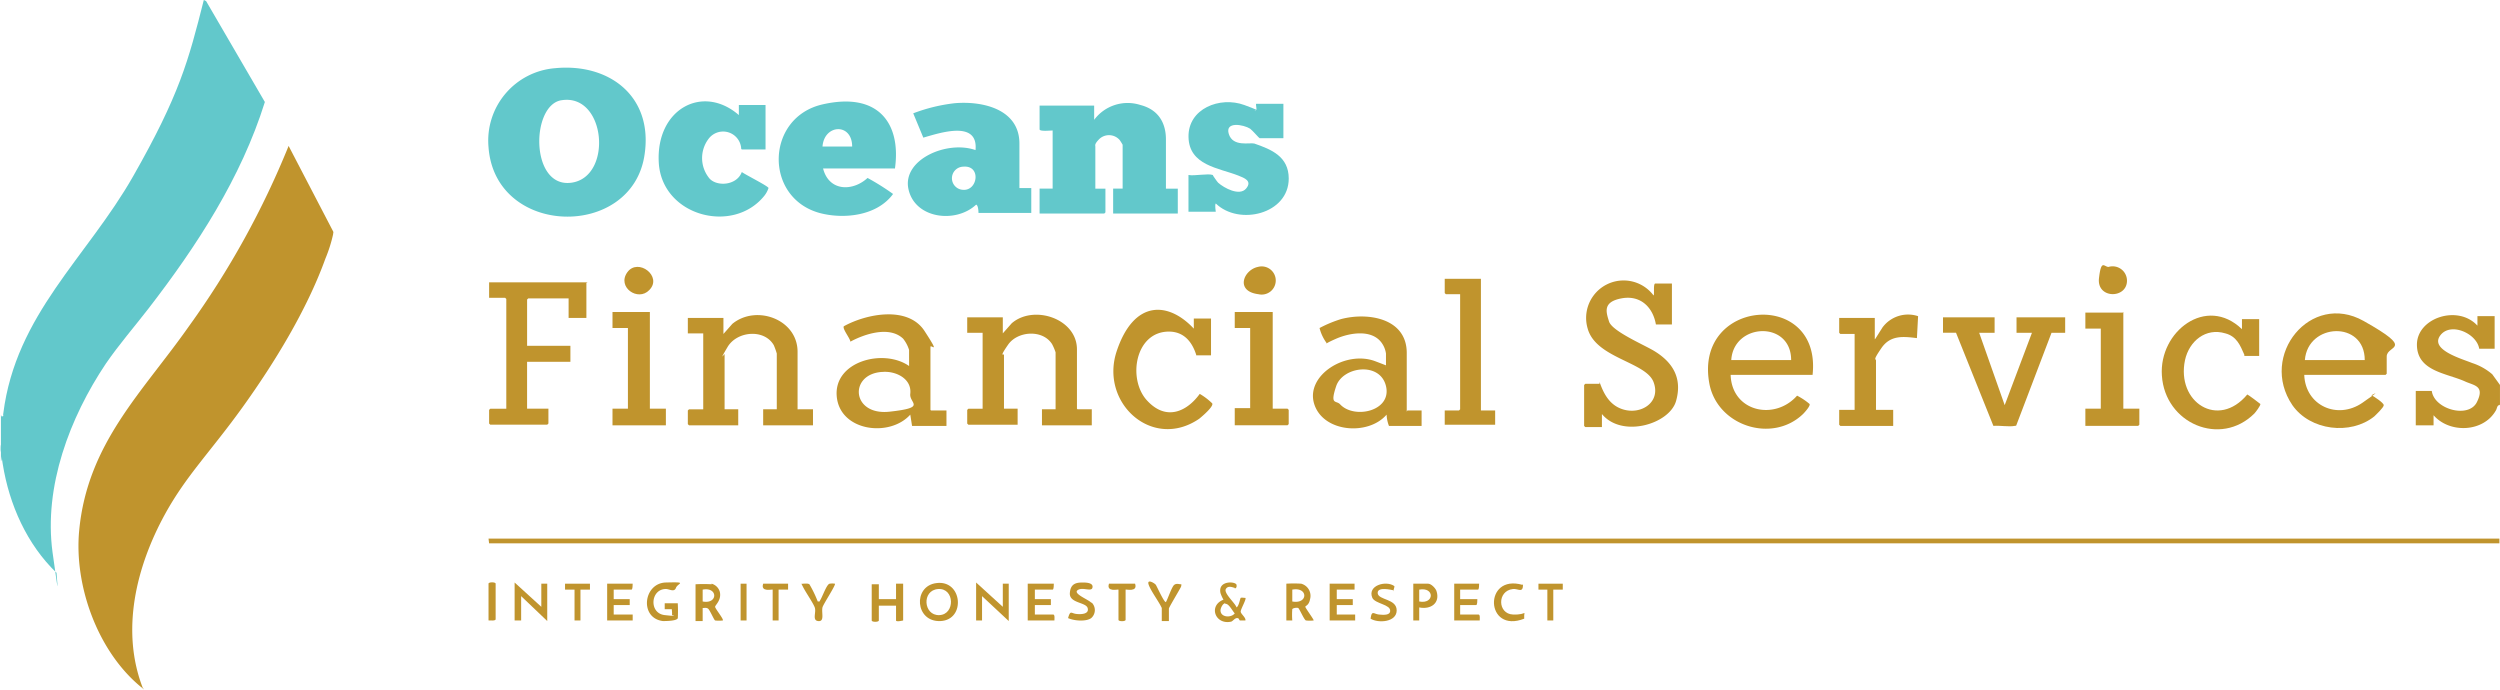
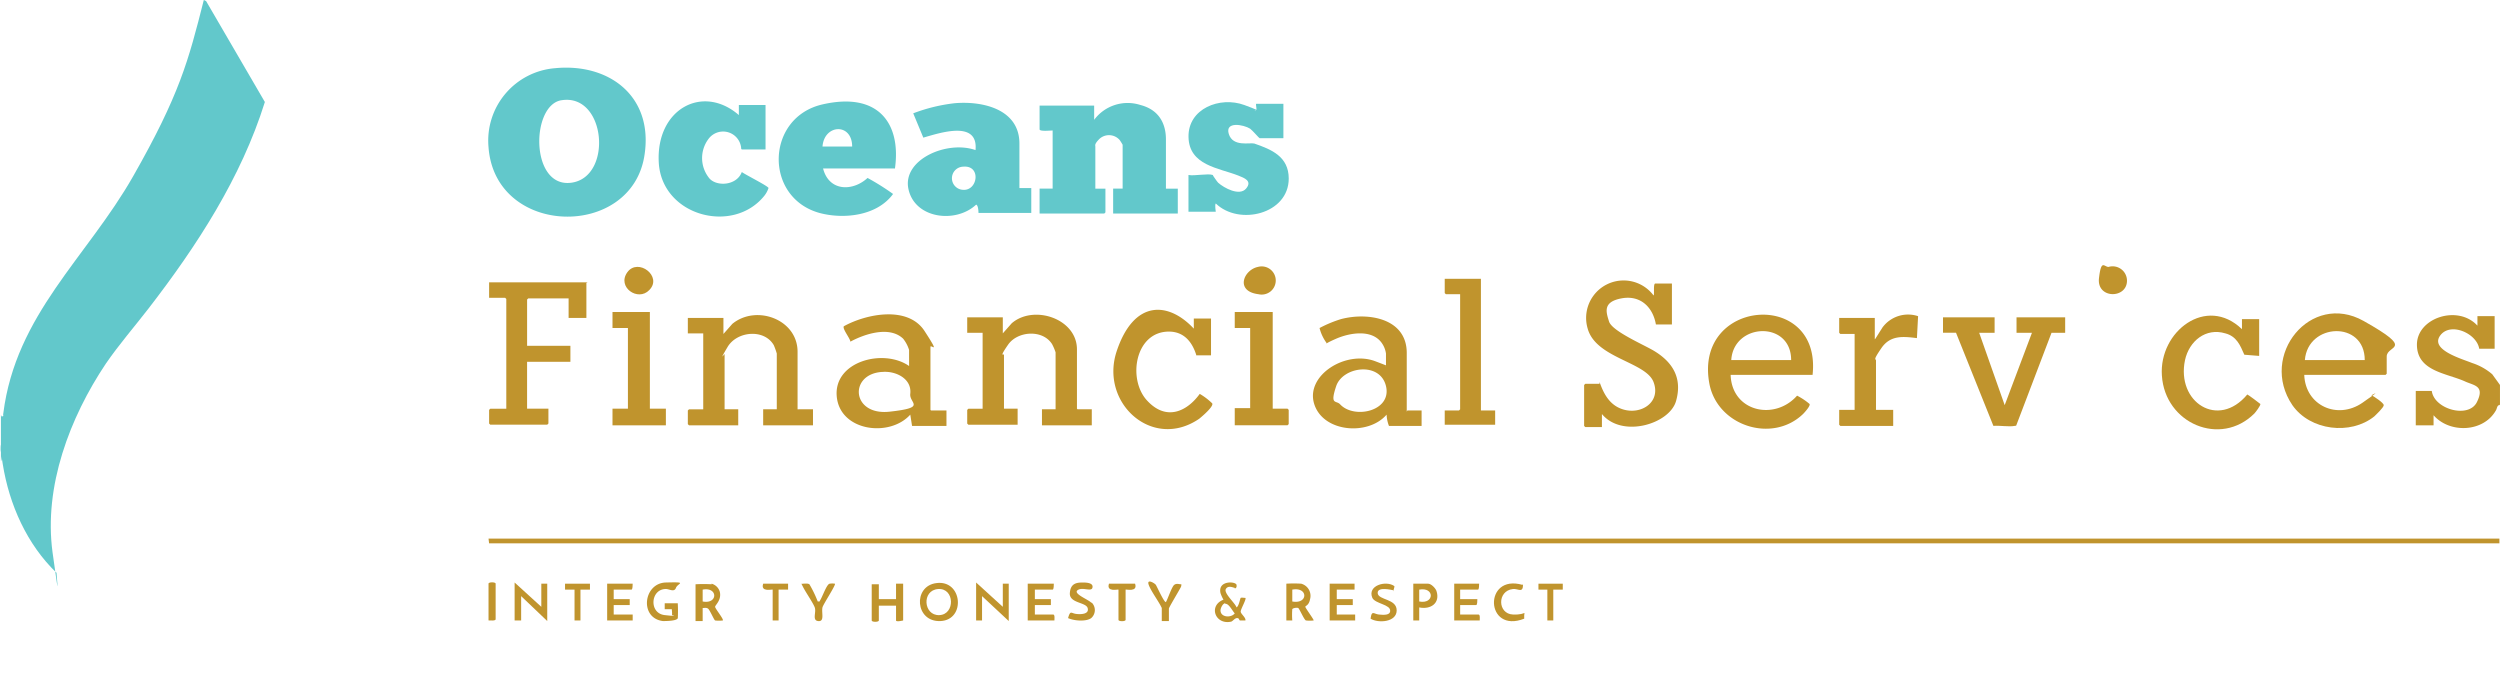
<svg xmlns="http://www.w3.org/2000/svg" width="430" height="118.658" viewBox="0 0 430 118.658">
  <g id="Logo" transform="translate(0.256 -0.4)">
    <path id="Path_56" data-name="Path 56" d="M.005,72.023c.51,0,.2-.2.306-.51C2.454,54.474,14.7,44.68,22.655,30.7S32.144,10.909,34.8.4L35.2.6l10.1,17.345c-4.081,13.059-11.733,24.793-20,35.505-2.449,3.163-5.1,6.224-7.346,9.489C11.738,72.227,7.249,84.062,8.78,95.387s.51,2.449.714,3.571c-5.1-4.9-8.162-11.733-9.284-18.773s.2-.612-.306-.51V71.717Z" fill="#62c8cb" />
    <path id="Path_57" data-name="Path 57" d="M427.972,91.2v.816H82.2l-.1-.816Z" transform="translate(1.67 1.841)" fill="#c0942d" />
    <path id="Path_58" data-name="Path 58" d="M421.386,69.008c-.408,0-.408.612-.612.918-2.143,3.775-7.958,3.979-10.713.816v1.734H407V66.559h2.755c.408,3.163,6.326,4.8,7.754,1.939s-.51-2.857-2.041-3.571C412.305,63.5,407.2,63.192,407.2,58.6s7.04-6.938,10.407-3.265V53.7h2.959v5.611h-2.653c-.408-2.653-5-4.693-6.734-2.245s3.775,3.979,5.509,4.693a10,10,0,0,1,3.469,1.939l1.326,1.836v3.367Z" transform="translate(8.256 1.077)" fill="#c0942d" />
-     <path id="Path_59" data-name="Path 59" d="M24.223,118.355c-.306,0-.306-.2-.51-.306C16.265,111.927,12.184,100.6,13.1,91.114c1.428-15,10.917-23.772,18.875-35.1A147.721,147.721,0,0,0,49.118,25L56.77,39.692c.1.2,0,.306,0,.51a24.623,24.623,0,0,1-1.326,4.183c-3.163,8.774-8.774,17.957-14.284,25.609S31.569,81.625,27.9,88.257c-5,9.08-7.754,20.2-3.775,30.2Z" transform="translate(0.268 0.499)" fill="#c0942d" />
    <path id="Path_60" data-name="Path 60" d="M93.528,11.9c9.386-.918,16.937,4.9,15.406,14.9C106.791,41.388,83.223,40.98,82.1,25.472A12.5,12.5,0,0,1,93.528,11.9Zm1.122,5.509c-5.305.816-5.407,15.2,1.734,14.182S102.3,16.187,94.65,17.411Z" transform="translate(1.669 0.231)" fill="#62c8cb" />
    <path id="Path_61" data-name="Path 61" d="M184.386,20.657a7.173,7.173,0,0,1,7.958-2.551c3.163.816,4.387,3.163,4.387,5.918v8.468h2.041v4.285H187.651V32.492h1.632v-7.55a9.4,9.4,0,0,0-.51-.816,2.437,2.437,0,0,0-3.469-.2c-.918.918-.714,1.122-.714,1.326v7.244h1.734v4.081l-.2.2H175V32.492h2.245v-10c-.408,0-2.245.2-2.245-.2V18.208h9.387v2.449Z" transform="translate(3.553 0.353)" fill="#62c8cb" />
    <path id="Path_62" data-name="Path 62" d="M171.981,32.391h2.04v4.285h-9.08s0-1.326-.408-1.428C161.064,38.513,154.025,37.7,152.9,32.6s6.632-8.468,11.529-6.734c.51-5.2-6.122-2.959-8.978-2.143l-1.734-4.183A29.205,29.205,0,0,1,160.86,17.8c4.8-.408,11.121,1.02,11.121,6.938v7.652Zm-9.693-3.673a1.991,1.991,0,0,0,0,3.979C164.839,32.9,165.452,28.412,162.289,28.718Z" transform="translate(3.103 0.351)" fill="#62c8cb" />
    <path id="Path_63" data-name="Path 63" d="M151,29.029H138.652c1.02,3.979,5.1,3.979,7.652,1.632a41.16,41.16,0,0,1,4.387,2.755c-2.755,3.775-8.468,4.387-12.651,3.265-9.591-2.653-9.284-16.426.51-18.671S152.119,21.479,151,29.131Zm-7.346-3.775c0-4.081-4.8-3.877-5.1,0Z" transform="translate(2.661 0.347)" fill="#62c8cb" />
    <path id="Path_64" data-name="Path 64" d="M204.385,30.353s.612.918.816,1.122c1.02.918,3.673,2.347,4.8,1.02s-.306-1.836-1.326-2.245c-3.367-1.326-8.468-1.734-8.57-6.632s5.407-7.04,9.591-5.509,1.326.816,1.836,1.02.1-1.02.2-1.224h4.693v5.918h-4.081c-.1,0-1.122-1.224-1.632-1.632-1.122-.714-4.387-1.326-3.673.918s3.571,1.428,4.387,1.632c2.959,1.02,5.918,2.245,5.918,6.02,0,6.122-8.57,8.162-12.549,4.285-.2.2,0,1.428,0,1.428H200.1V30.149c1.02.2,3.367-.306,4.183,0Z" transform="translate(4.062 0.349)" fill="#62c8cb" />
    <path id="Path_65" data-name="Path 65" d="M124.982,25.662a3.118,3.118,0,0,0-5.611-1.734,5.476,5.476,0,0,0,0,6.632c1.122,1.632,4.8,1.53,5.714-.918.51.408,4.591,2.449,4.591,2.755a4.234,4.234,0,0,1-.714,1.326c-5.407,6.734-17.651,3.469-18.161-5.714s7.55-13.57,13.774-8.162V18.112h4.591v7.652h-4.081Z" transform="translate(2.251 0.346)" fill="#62c8cb" />
    <path id="Path_66" data-name="Path 66" d="M269.453,65.147c.714,2.041,1.734,3.979,3.979,4.693,3.163,1.02,6.632-1.224,5.305-4.693s-9.9-4.081-11.325-9.182a6.444,6.444,0,0,1,11.325-5.714c.2,0-.1-2.041.306-2.041H281.9v7.04h-2.755c-.51-2.959-2.653-5.1-5.918-4.489s-2.653,2.347-2.143,3.979,5.714,3.877,7.652,5c3.265,1.939,5,4.693,3.877,8.672s-9.285,6.428-12.753,2.245V72.9H267l-.2-.2v-7.04l.2-.2h2.449Z" transform="translate(5.414 0.958)" fill="#c0942d" />
    <path id="Path_67" data-name="Path 67" d="M134.779,69.722h2.449v2.755h-8.57V69.722H131V60.131a12.374,12.374,0,0,0-.51-1.428c-1.632-2.857-6.326-2.449-7.958.306s-.51,1.122-.51,1.224v9.489h2.347v2.755H115.9l-.2-.2V69.926l.2-.2h2.449V56.662H115.7V54.01h6.122v2.755l1.53-1.734c4.081-3.367,11.223-.816,11.223,4.8v9.9Z" transform="translate(2.351 1.077)" fill="#c0942d" />
    <path id="Path_68" data-name="Path 68" d="M181.777,69.723h2.449v2.755h-8.57V69.723H178V59.929a8.6,8.6,0,0,0-.612-1.428c-1.632-2.551-5.918-2.245-7.55.1s-.714,1.53-.714,1.734v9.284h2.347v2.755H163l-.2-.2V69.825l.2-.2h2.449V56.562H162.8V53.909h6.122v2.755l1.53-1.734c3.775-3.265,11.223-.816,11.223,4.489v10.2Z" transform="translate(3.305 1.076)" fill="#c0942d" />
    <path id="Path_69" data-name="Path 69" d="M237.323,69.921h2.449v2.653H234.16a5.965,5.965,0,0,1-.408-1.939C230.589,74.308,222.835,73.7,221.3,68.8s5.407-9.284,10.509-7.346,1.224.612,1.836.918V60.127a4.147,4.147,0,0,0-.816-1.939c-1.734-2.245-5.407-1.632-7.754-.612s-1.428.918-1.734.612a7.385,7.385,0,0,1-1.122-2.449,20.975,20.975,0,0,1,3.673-1.53c4.591-1.224,11.325-.2,11.325,5.816v10.1ZM225.793,68.9c2.449,2.551,8.876,1.122,7.856-3.163s-7.448-3.367-8.57,0S225.079,68.085,225.793,68.9Z" transform="translate(4.487 1.082)" fill="#c0942d" />
    <path id="Path_70" data-name="Path 70" d="M157.023,69.929h2.653v2.653h-5.918l-.306-1.939c-3.571,3.979-12.141,2.857-12.651-3.163s8.06-8.264,12.447-5.2V59.522a5.943,5.943,0,0,0-1.02-1.939c-2.347-2.245-6.632-.816-9.08.51,0-.51-1.428-2.245-1.122-2.653,3.877-2.143,11.019-3.571,13.876.816s1.02,2.143,1.02,2.755V69.826ZM148.555,63.3c-5.714.408-5.2,7.55,1.326,6.836s3.367-1.428,3.571-3.061c.306-2.653-2.551-3.979-4.8-3.775Z" transform="translate(2.859 1.074)" fill="#c0942d" />
    <path id="Path_71" data-name="Path 71" d="M388.277,63.81c.2,5.305,5.714,7.754,10,4.8s1.02-.918,1.53-1.326c.408.2,2.143,1.326,2.143,1.734s-1.326,1.632-1.632,1.939c-4.081,3.265-11.019,2.449-14.08-1.939-5.816-8.57,3.163-19.589,12.243-14.488s3.979,4.081,3.979,6.122v2.959l-.2.2H388.277Zm10.407-2.551c0-6.836-9.795-6.428-10.3,0Z" transform="translate(7.797 1.071)" fill="#c0942d" />
    <path id="Path_72" data-name="Path 72" d="M305.657,63.806h-14.08c.2,6.326,7.55,7.958,11.427,3.571a11.184,11.184,0,0,1,2.143,1.428c.2.306-.816,1.428-1.122,1.734-5.305,5.1-14.794,2.041-16.12-5.305-2.653-14.692,19.487-16.222,17.753-1.326Zm-3.673-2.551c0-6.836-9.9-6.428-10.3,0Z" transform="translate(5.837 1.075)" fill="#c0942d" />
    <path id="Path_73" data-name="Path 73" d="M98.932,48.1v6.02H95.872V50.755H88.934l-.2.2v7.958h7.448v2.755H88.73v8.06H92.4v2.551l-.2.2H82.4l-.2-.2V69.936l.2-.2h2.755V50.857l-.2-.2H82.2V48H99.137Z" transform="translate(1.672 0.965)" fill="#c0942d" />
    <path id="Path_74" data-name="Path 74" d="M336.176,53.9v2.653h-2.653L337.911,69,342.6,56.553h-2.653V53.9h8.366v2.653h-2.347l-6.02,15.814c0,.2-.2.2-.306.2-1.02.2-2.551-.1-3.673,0l-6.428-16.018H327.3V53.9h8.876Z" transform="translate(6.64 1.085)" fill="#c0942d" />
-     <path id="Path_75" data-name="Path 75" d="M378.382,60.334c-.714-1.632-1.326-3.163-3.265-3.673-3.367-1.02-6.224,1.326-6.938,4.591-1.53,7.244,5.714,11.937,10.713,5.918.1,0,2.143,1.53,2.245,1.632.1.2-.816,1.428-1.02,1.632C374.3,76.25,364.711,72.169,364.2,63.9c-.51-7.55,7.652-13.876,13.774-7.958V54.212h2.959v6.326h-2.551Z" transform="translate(7.388 1.079)" fill="#c0942d" />
+     <path id="Path_75" data-name="Path 75" d="M378.382,60.334c-.714-1.632-1.326-3.163-3.265-3.673-3.367-1.02-6.224,1.326-6.938,4.591-1.53,7.244,5.714,11.937,10.713,5.918.1,0,2.143,1.53,2.245,1.632.1.2-.816,1.428-1.02,1.632C374.3,76.25,364.711,72.169,364.2,63.9c-.51-7.55,7.652-13.876,13.774-7.958V54.212h2.959v6.326Z" transform="translate(7.388 1.079)" fill="#c0942d" />
    <path id="Path_76" data-name="Path 76" d="M201.683,60.354c-.714-2.245-2.143-3.979-4.693-3.979-5.816,0-7.142,8.162-3.775,11.835s6.938,1.836,9.08-1.122a10.83,10.83,0,0,1,2.143,1.632c.306.51-1.734,2.245-2.245,2.653-8.06,5.509-17.141-2.755-14.182-11.631s8.876-8.57,13.264-3.877V54.13h2.959v6.326h-2.551Z" transform="translate(3.805 1.059)" fill="#c0942d" />
    <path id="Path_77" data-name="Path 77" d="M316.024,57.583l1.224-1.939a5.473,5.473,0,0,1,6.122-1.939l-.2,3.775c-2.449-.306-4.591-.51-6.122,1.734s-.918,1.734-.918,2.143v8.468h2.959v2.755H310l-.2-.2V69.826h2.653V56.767H310l-.2-.2V54.012h6.122v3.673Z" transform="translate(6.285 1.075)" fill="#c0942d" />
    <path id="Path_78" data-name="Path 78" d="M249.524,47.4V70.05h2.449V72.5H243.3V70.05h2.449l.2-.2V50.053H243.5l-.2-.2V47.4h6.224Z" transform="translate(4.937 0.953)" fill="#c0942d" />
    <path id="Path_79" data-name="Path 79" d="M109.428,53V69.63h2.755v2.857H103V69.63h2.653V55.755H103V53Z" transform="translate(2.093 1.066)" fill="#c0942d" />
-     <path id="Path_80" data-name="Path 80" d="M357.83,53V69.63h2.755v2.755l-.2.2H351.3V69.63h2.653V55.857H351.3V53.1h6.428Z" transform="translate(7.127 1.066)" fill="#c0942d" />
    <path id="Path_81" data-name="Path 81" d="M214.43,53V69.63h2.551l.2.2v2.449l-.2.2H207.9V69.528h2.653V55.755H207.9V53h6.53Z" transform="translate(4.22 1.066)" fill="#c0942d" />
    <path id="Path_82" data-name="Path 82" d="M157.656,98.7c4.489-.612,5.1,6.326.714,6.53S153.575,99.211,157.656,98.7Zm.306,1.02c-2.857.2-2.551,4.591.2,4.489S160.819,99.517,157.962,99.721Z" transform="translate(3.144 1.992)" fill="#c0942d" />
    <path id="Path_83" data-name="Path 83" d="M211.848,45.4a2.423,2.423,0,1,1,.1,4.693C207.869,49.584,209.4,45.911,211.848,45.4Z" transform="translate(4.251 0.911)" fill="#c0942d" />
    <path id="Path_84" data-name="Path 84" d="M355.233,45.406a2.471,2.471,0,0,1,3.163,2.653c-.306,2.857-5.2,2.755-4.8-.714s.918-1.836,1.734-1.939Z" transform="translate(7.173 0.906)" fill="#c0942d" />
    <path id="Path_85" data-name="Path 85" d="M109.285,49.379c-1.939,2.041-5.612-.51-3.775-3.061S111.632,47.033,109.285,49.379Z" transform="translate(2.134 0.912)" fill="#c0942d" />
    <path id="Path_86" data-name="Path 86" d="M168.891,102.783V98.8h1.02v6.428l-4.591-4.285v4.183H164.3V98.6Z" transform="translate(3.336 1.991)" fill="#c0942d" />
    <path id="Path_87" data-name="Path 87" d="M91.091,102.783V98.8h1.02v6.428l-4.489-4.285v4.183H86.5V98.6Z" transform="translate(1.759 1.991)" fill="#c0942d" />
    <path id="Path_88" data-name="Path 88" d="M147.924,98.8v2.653h2.959V98.8h1.224v6.326s-1.224.306-1.224,0v-2.551h-2.959v2.551c0,.306-1.224.306-1.224,0V98.9h1.224Z" transform="translate(2.979 1.995)" fill="#c0942d" />
    <path id="Path_89" data-name="Path 89" d="M119.755,98.8a2.021,2.021,0,0,1,1.428,1.428c.306,1.428-.816,2.245-.816,2.551s1.53,2.143,1.326,2.347a5.747,5.747,0,0,1-1.326,0c-.2-.1-.918-1.836-1.224-2.041s-.612-.1-.918-.1v2.245H117V98.9a24.813,24.813,0,0,1,2.755,0Zm-1.53,3.061c2.653.51,2.653-2.551,0-2.041Z" transform="translate(2.377 1.995)" fill="#c0942d" />
    <path id="Path_90" data-name="Path 90" d="M114.105,104.722c-.1.51-2.143.51-2.551.51-4.081-.51-3.367-6.53.51-6.632s2.041.1,1.734.918-1.122.2-1.734.2c-2.653,0-2.959,4.183-.2,4.489s1.122,0,1.224,0,0-.816,0-1.02h-1.224v-1.02h2.245a24.791,24.791,0,0,1,0,2.755Z" transform="translate(2.211 1.99)" fill="#c0942d" />
    <path id="Path_91" data-name="Path 91" d="M177.489,98.8c0,.2,0,1.02-.2,1.02h-3.061v1.632h2.755v1.02h-2.755v1.632h3.163c.306,0,.2.816.2,1.02H173V98.8h4.489Z" transform="translate(3.512 1.995)" fill="#c0942d" />
    <path id="Path_92" data-name="Path 92" d="M219.151,98.8a2.161,2.161,0,0,1,1.53,2.653c-.2,1.122-.816,1.122-.816,1.326s1.53,2.245,1.428,2.347a5.749,5.749,0,0,1-1.326,0c-.306-.1-1.122-2.041-1.326-2.143s-.918,0-1.02.2a12.274,12.274,0,0,0,0,1.939H216.6V98.8a21.254,21.254,0,0,1,2.551,0Zm-1.53,3.061c2.755.51,2.755-2.551,0-2.041Z" transform="translate(4.396 1.994)" fill="#c0942d" />
    <path id="Path_93" data-name="Path 93" d="M106.487,98.8c0,.2,0,1.02-.2,1.02h-3.061v1.632h2.755v1.02h-2.755v1.632h3.265v1.02H102.1V98.8Z" transform="translate(2.075 1.995)" fill="#c0942d" />
    <path id="Path_94" data-name="Path 94" d="M228.185,98.8v1.02h-3.061v1.632h2.755v1.02h-2.755v1.632h3.163v1.02H223.9V98.8Z" transform="translate(4.544 1.995)" fill="#c0942d" />
    <path id="Path_95" data-name="Path 95" d="M249.185,98.8c0,.2,0,1.02-.2,1.02H245.92v1.632h2.959c0,.2,0,1.02-.2,1.02H245.92v1.632h3.163c.306,0,.2.816.2,1.02H244.9V98.8Z" transform="translate(4.97 1.995)" fill="#c0942d" />
    <path id="Path_96" data-name="Path 96" d="M207.968,99.518c-.2,0-1.122-.51-1.53.2s1.632,2.449,1.836,3.163c.408-.2.612-1.53.714-1.632s.612,0,.816,0c.2.2-.816,1.939-.816,2.347s.918,1.02.816,1.53h-.918c-.2,0-.1-.408-.51-.408s-.714.51-1.02.612c-2.755.612-3.979-2.755-1.326-3.775a5.94,5.94,0,0,1-.51-1.122c-.51-2.245,2.653-2.041,2.755-1.428s-.306.612-.306.612Zm-1.632,2.653c-.408,0-.816.816-.816,1.224,0,1.224,1.836,1.326,2.449.51-.408-.408-1.02-1.734-1.632-1.632Z" transform="translate(4.152 1.991)" fill="#c0942d" />
    <path id="Path_97" data-name="Path 97" d="M183.881,102.069a1.82,1.82,0,0,1-.1,2.653c-.816.612-2.857.51-3.979,0,.408-1.428.51-.816,1.428-.714s2.245,0,1.939-1.02-3.163-.816-3.061-2.551,1.224-1.836,2.245-1.836,1.836.2,1.632.918-1.734-.2-2.551.408,1.939,1.632,2.347,2.143Z" transform="translate(3.65 1.991)" fill="#c0942d" />
    <path id="Path_98" data-name="Path 98" d="M234.677,99.922c-.1,0-2.755-.714-2.653.51s3.265.918,3.265,2.959-3.163,2.245-4.489,1.428c.2-1.53.51-.816,1.428-.714s1.939.1,1.939-.612c.1-1.122-2.551-1.224-3.061-2.245-.918-2.143,2.347-3.061,3.775-2.041.1.1-.2.816-.2.918Z" transform="translate(4.684 1.995)" fill="#c0942d" />
    <path id="Path_99" data-name="Path 99" d="M239.02,102.881v2.245H238V98.8h2.551c.51,0,1.224.714,1.428,1.224C242.693,102.167,240.959,103.289,239.02,102.881Zm0-1.02c2.653.51,2.653-2.551,0-2.041Z" transform="translate(4.83 1.995)" fill="#c0942d" />
    <path id="Path_100" data-name="Path 100" d="M256.6,98.9c0,1.632-.816.714-1.734.816-2.755.306-2.653,4.285,0,4.387s1.836-1.02,1.939.714c-6.734,2.653-7.04-7.754-.306-5.816Z" transform="translate(5.106 1.994)" fill="#c0942d" />
    <path id="Path_101" data-name="Path 101" d="M137.758,101.862c.306,0,.2,0,.306-.2.408-.612,1.122-2.755,1.632-2.857a2.7,2.7,0,0,1,.918,0c.2.2-2.041,3.571-2.143,4.081-.2.918.408,2.449-.714,2.347s-.306-1.53-.612-2.347-1.53-2.551-2.041-3.571-.2-.306-.1-.51c.408,0,.918-.1,1.224.1a20.173,20.173,0,0,1,1.428,2.959Z" transform="translate(2.738 1.994)" fill="#c0942d" />
    <path id="Path_102" data-name="Path 102" d="M195.646,102.99c-.51-1.122-1.837-2.857-2.245-3.979s1.02-.306,1.224,0,1.428,3.061,1.734,2.959c.306-.51,1.02-2.653,1.428-2.959s.816-.1,1.224-.1a.92.92,0,0,1-.1.51c-.306.612-2.041,3.469-2.041,3.673v2.143h-1.224V102.99Z" transform="translate(3.924 1.987)" fill="#c0942d" />
    <path id="Path_103" data-name="Path 103" d="M191.191,98.8c.51,1.53-1.632.918-1.632,1.02v5.2c0,.306-1.224.306-1.224,0v-5.2c0-.1-2.143.51-1.632-1.02h4.489Z" transform="translate(3.788 1.995)" fill="#c0942d" />
    <path id="Path_104" data-name="Path 104" d="M99.285,98.8v1.02H97.653v5.305h-1.02V99.82H95V98.8Z" transform="translate(1.931 1.995)" fill="#c0942d" />
    <path id="Path_105" data-name="Path 105" d="M263.283,98.8v1.02h-1.632v5.305h-1.02V99.82H259.1V98.8Z" transform="translate(5.258 1.995)" fill="#c0942d" />
    <path id="Path_106" data-name="Path 106" d="M132.687,98.8v1.02h-1.632v5.305h-1.02V99.82c0-.1-2.143.51-1.632-1.02h4.285Z" transform="translate(2.607 1.995)" fill="#c0942d" />
    <path id="Path_107" data-name="Path 107" d="M82.1,105.232V98.8c0-.306,1.224-.306,1.224,0v6.122c0,.306-.918.2-1.224.2Z" transform="translate(1.67 1.99)" fill="#c0942d" />
-     <rect id="Rectangle_102" data-name="Rectangle 102" width="1.02" height="6.326" transform="translate(127.131 100.795)" fill="#c0942d" />
    <path id="Path_108" data-name="Path 108" d="M24.1,116.6v.1h0Z" transform="translate(0.494 2.356)" fill="#c0942d" />
  </g>
</svg>